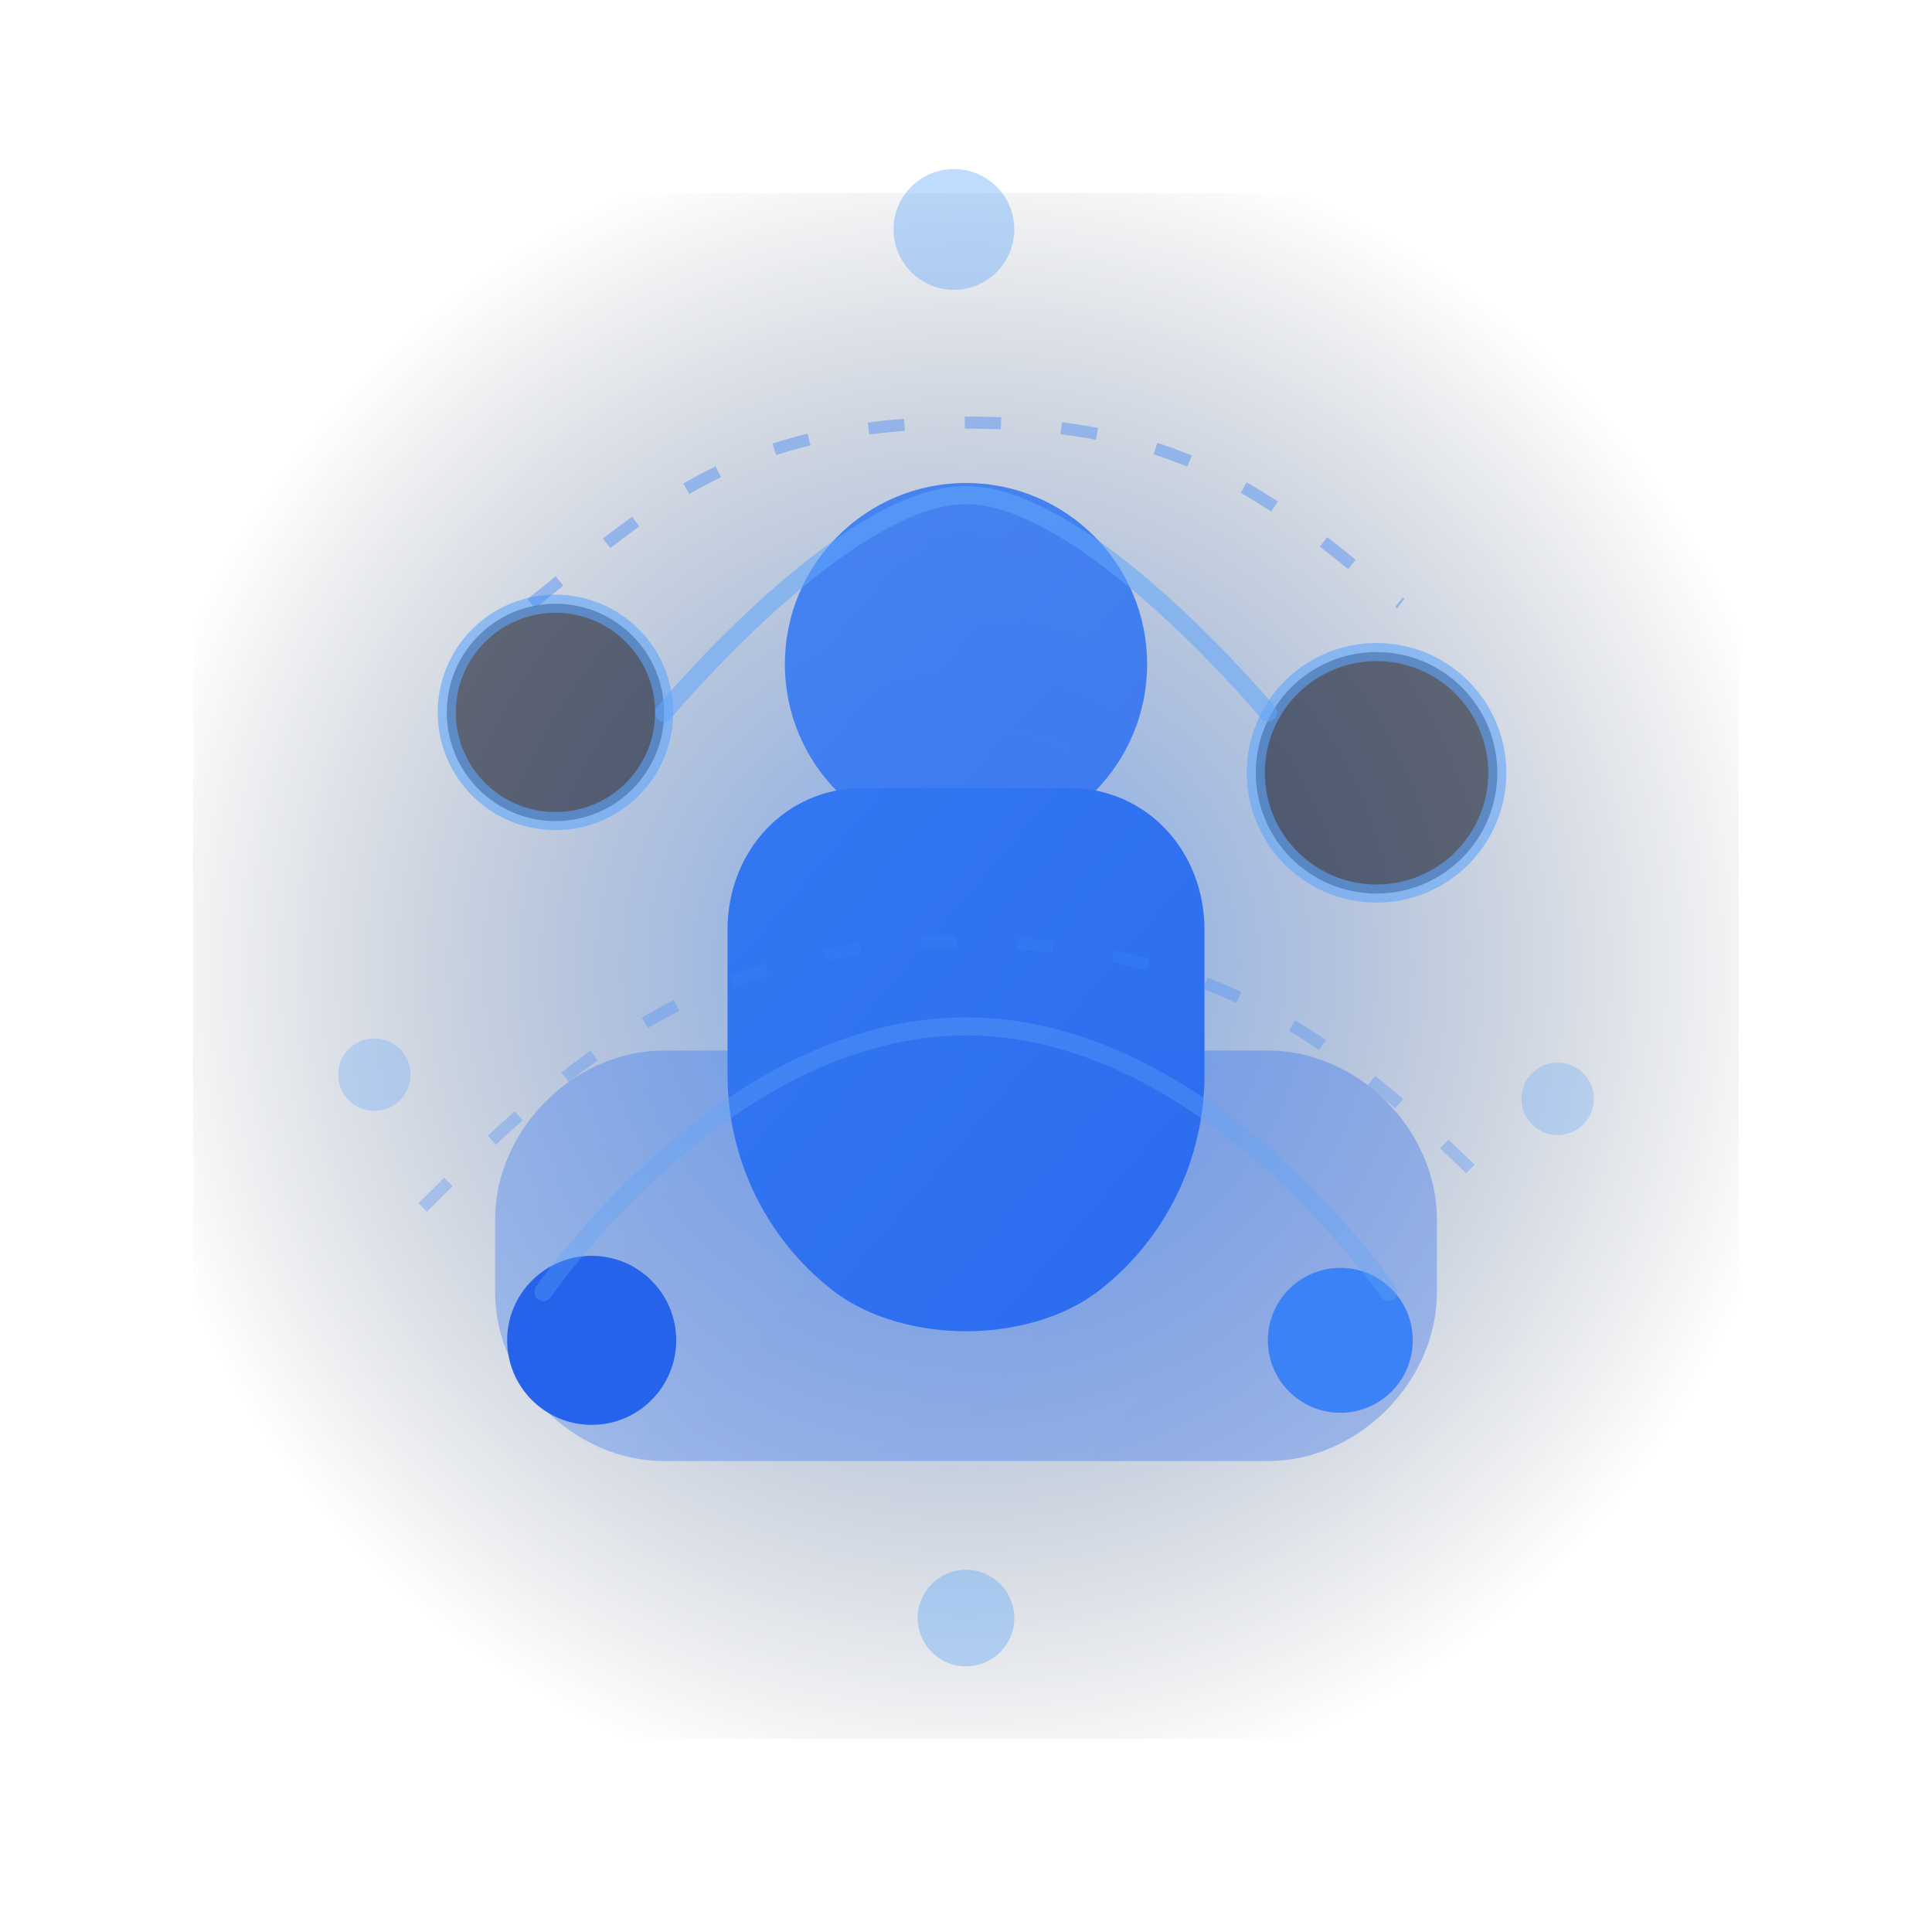
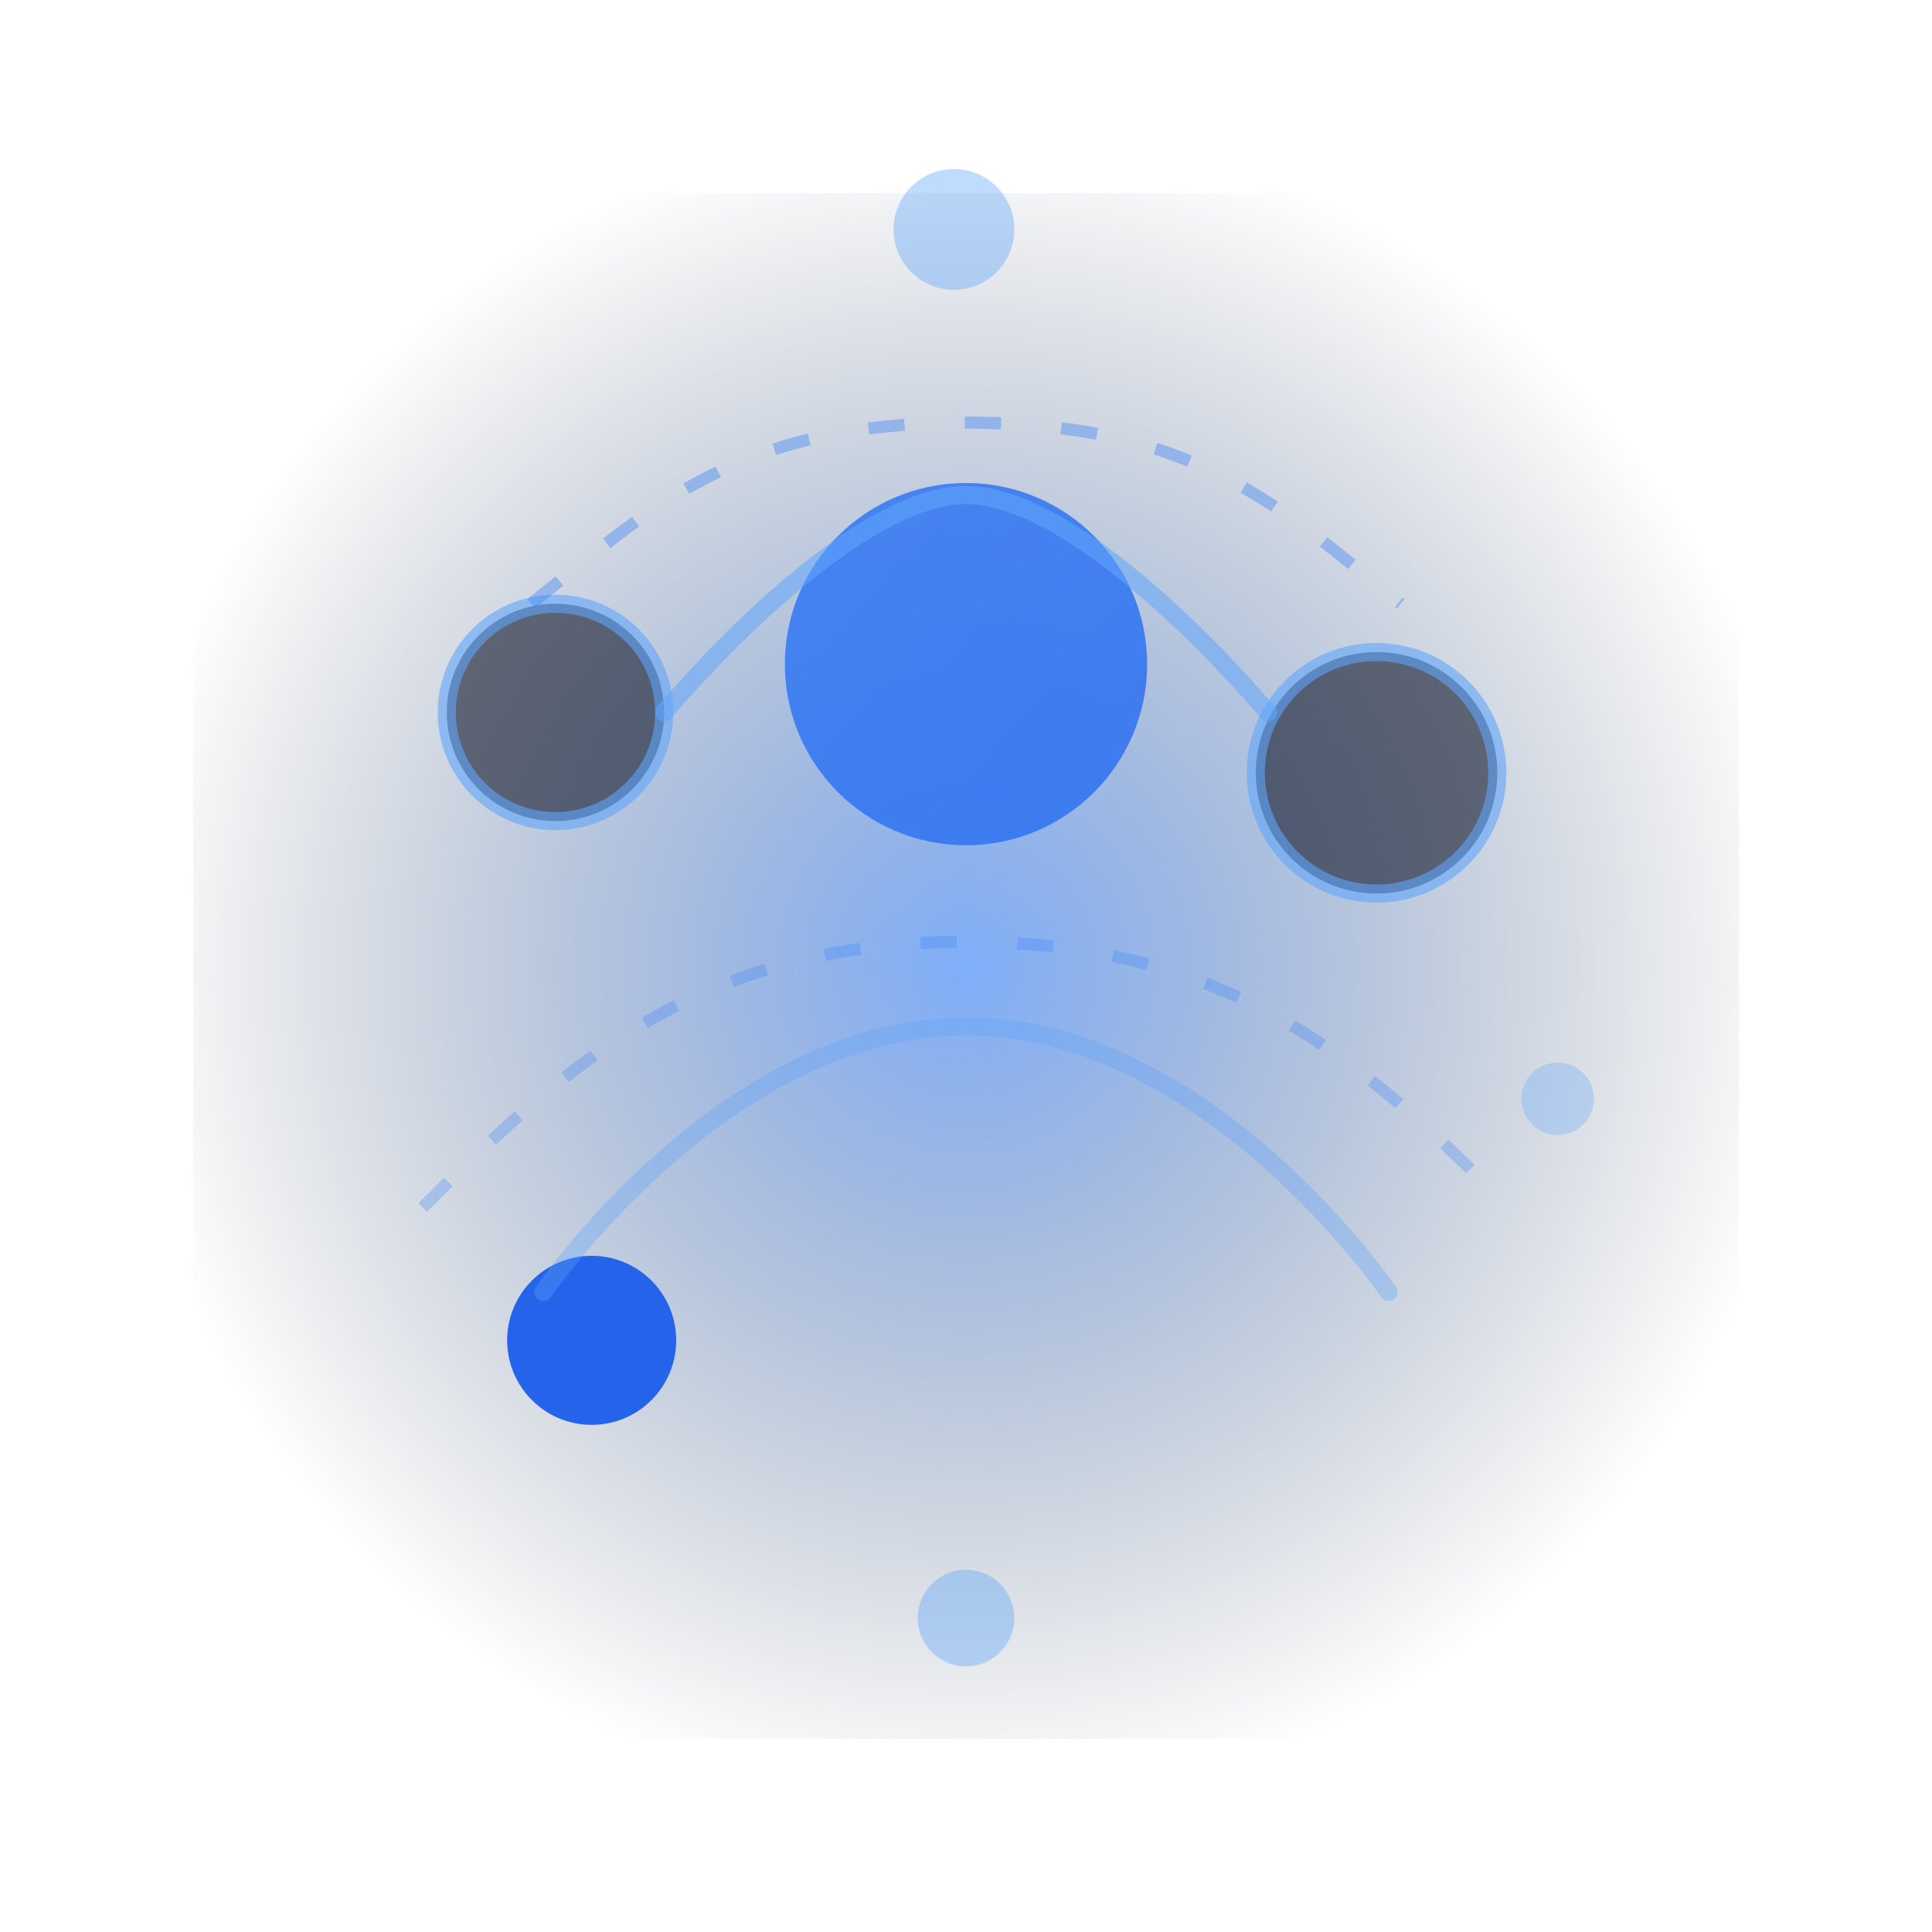
<svg xmlns="http://www.w3.org/2000/svg" width="320" height="320" viewBox="0 0 320 320" fill="none">
  <defs>
    <linearGradient id="phase2-blue" x1="48" y1="62" x2="272" y2="254" gradientUnits="userSpaceOnUse">
      <stop offset="0" stop-color="#3B82F6" />
      <stop offset="1" stop-color="#2563EB" />
    </linearGradient>
    <radialGradient id="phase2-glow" cx="0" cy="0" r="1" gradientUnits="userSpaceOnUse" gradientTransform="translate(160 160) scale(140)">
      <stop stop-color="#3B82F6" stop-opacity="0.65" />
      <stop offset="1" stop-color="#1E293B" stop-opacity="0" />
    </radialGradient>
  </defs>
  <rect x="32" y="32" width="256" height="256" rx="64" fill="url(#phase2-glow)" />
  <path d="M160 80C176.569 80 190 93.431 190 110C190 126.569 176.569 140 160 140C143.431 140 130 126.569 130 110C130 93.431 143.431 80 160 80Z" fill="url(#phase2-blue)" opacity="0.88" />
-   <path d="M120.5 154C120.5 141.021 130.021 130.5 143 130.5H177C189.979 130.5 199.5 141.021 199.5 154V178C199.5 191.807 193.247 204.98 182.229 213.609C175.869 218.603 167.297 220.5 160 220.5C152.703 220.5 144.131 218.603 137.771 213.609C126.753 204.98 120.5 191.807 120.5 178V154Z" fill="url(#phase2-blue)" />
-   <path d="M110 174C95.088 174 82 187.088 82 202V214C82 228.912 95.088 242 110 242H210C224.912 242 238 228.912 238 214V202C238 187.088 224.912 174 210 174H110Z" fill="url(#phase2-blue)" opacity="0.35" />
  <circle cx="92" cy="118" r="18" stroke="#60A5FA" stroke-width="3" fill="#0F172A" opacity="0.6" />
  <circle cx="228" cy="128" r="20" stroke="#60A5FA" stroke-width="3" fill="#0F172A" opacity="0.6" />
  <circle cx="98" cy="222" r="14" fill="#2563EB" />
-   <circle cx="222" cy="222" r="12" fill="#3B82F6" />
  <path d="M110 118C110 118 140 82 160 82C180 82 210 118 210 118" stroke="#60A5FA" stroke-width="3" stroke-linecap="round" stroke-linejoin="round" opacity="0.55" />
  <path d="M90 214C90 214 120 170 160 170C200 170 230 214 230 214" stroke="#60A5FA" stroke-width="3" stroke-linecap="round" stroke-linejoin="round" opacity="0.35" />
  <circle cx="160" cy="268" r="8" fill="#60A5FA" opacity="0.4" />
-   <circle cx="62" cy="178" r="6" fill="#60A5FA" opacity="0.3" />
  <circle cx="258" cy="182" r="6" fill="#60A5FA" opacity="0.3" />
  <circle cx="158" cy="38" r="10" fill="#60A5FA" opacity="0.4" />
  <path d="M88 100C108 84 122 70 160 70C198 70 212 84 232 100" stroke="#3B82F6" stroke-width="2" stroke-dasharray="6 10" opacity="0.4" />
  <path d="M70 200C94 176 116 156 160 156C204 156 226 176 250 200" stroke="#3B82F6" stroke-width="2" stroke-dasharray="6 10" opacity="0.3" />
</svg>